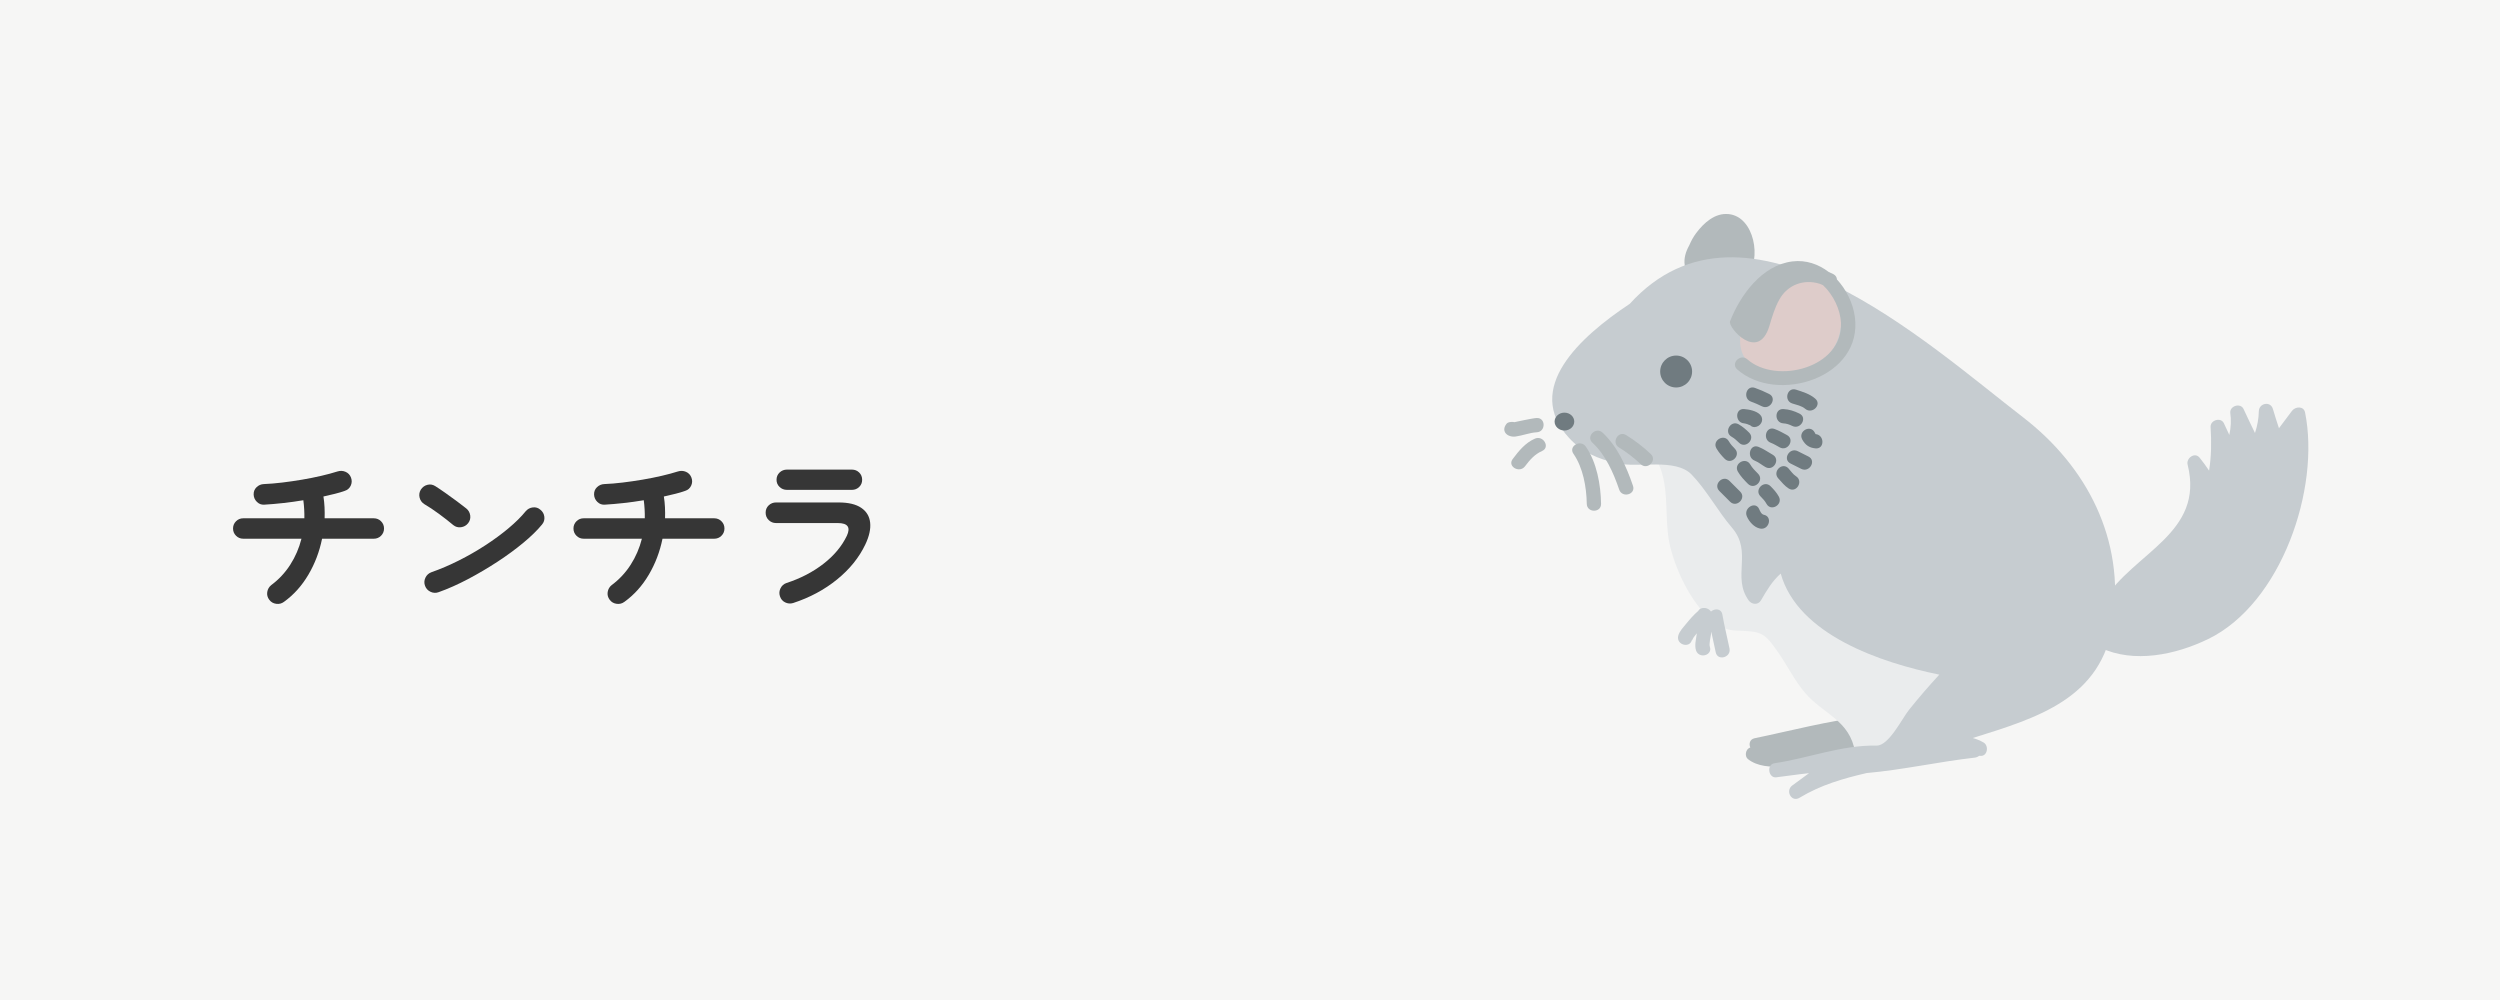
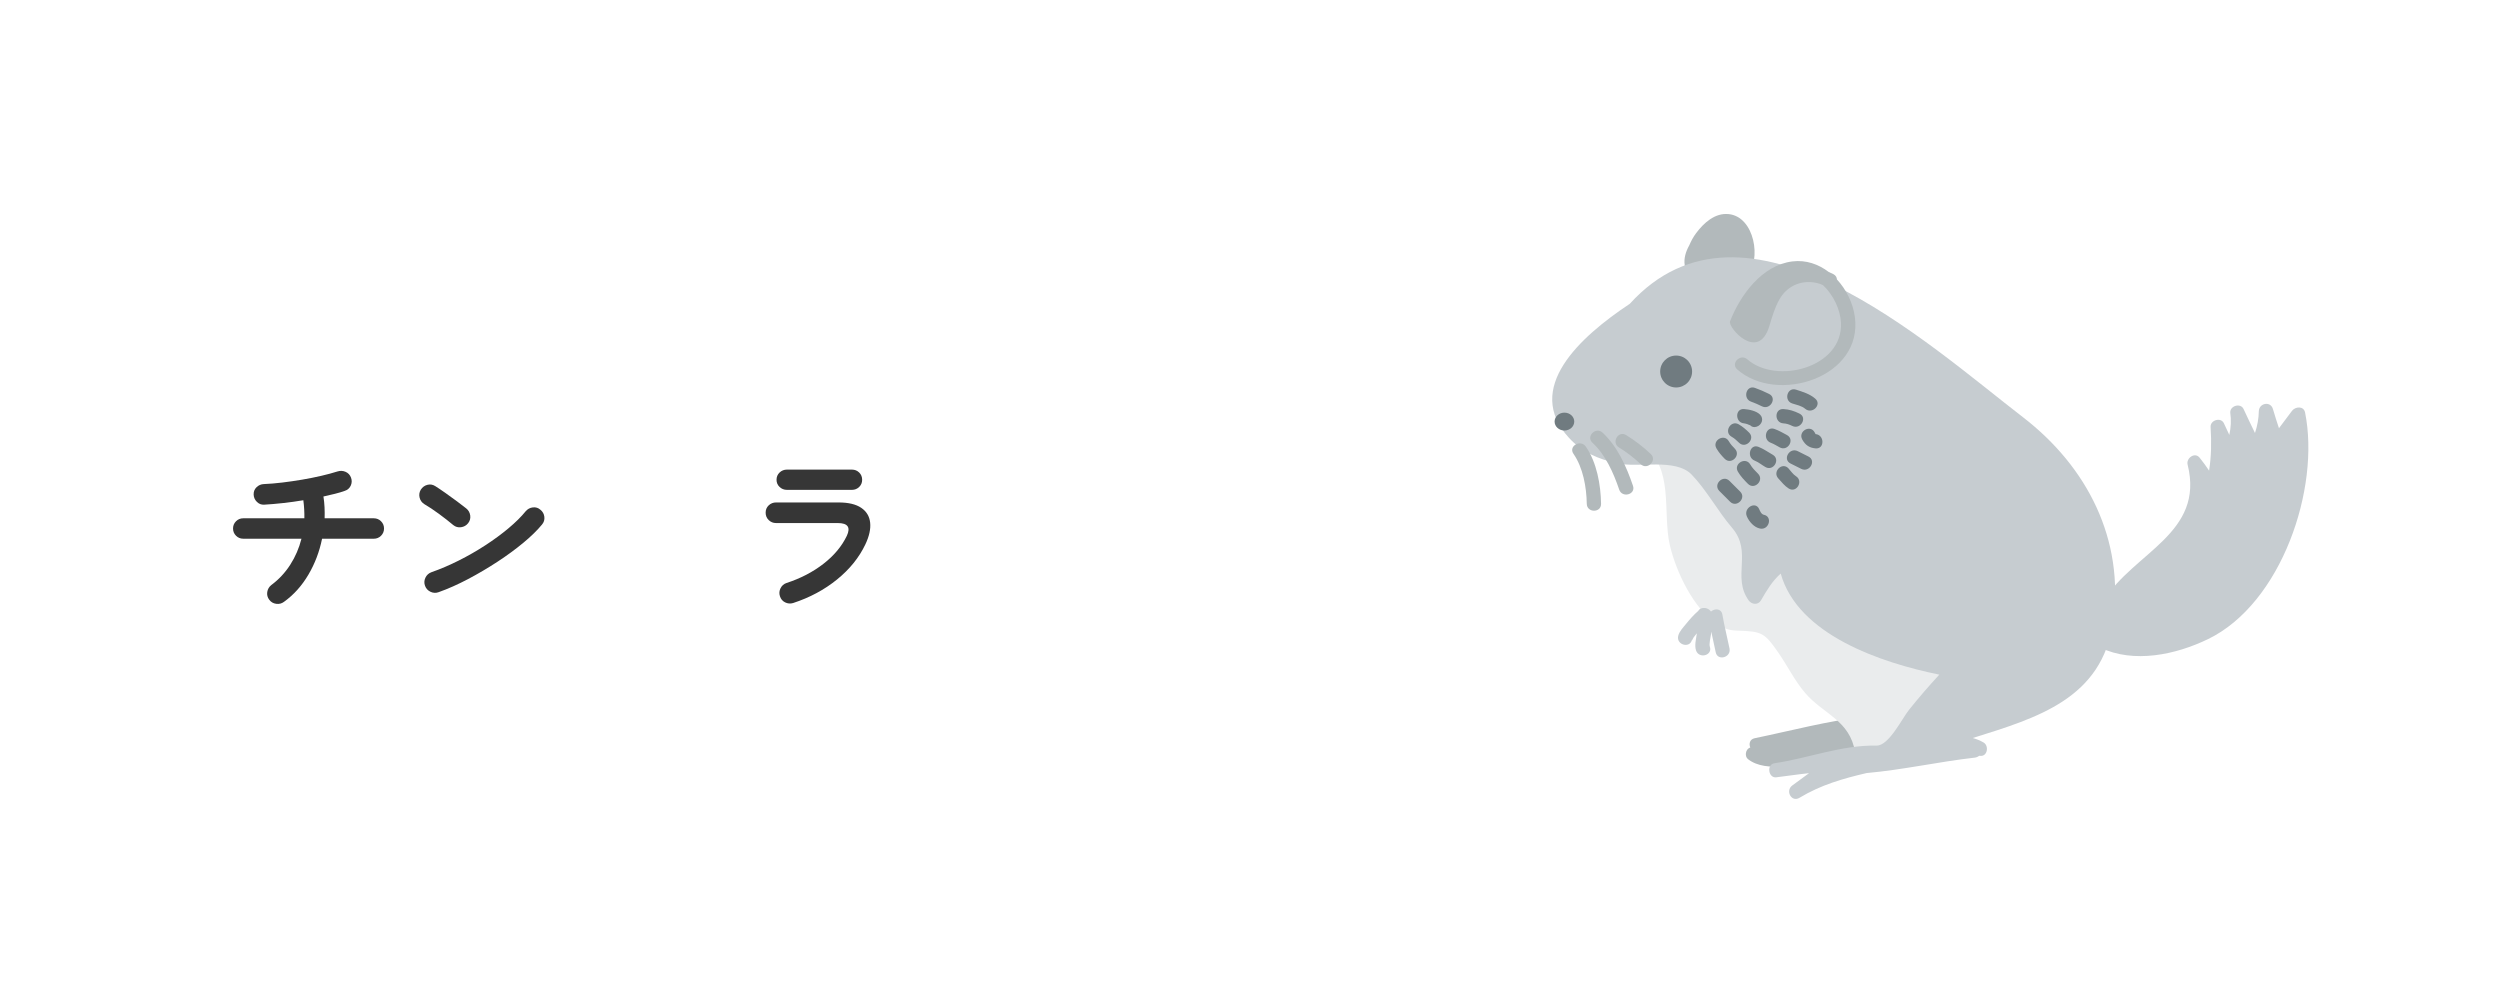
<svg xmlns="http://www.w3.org/2000/svg" id="_レイヤー_2" viewBox="0 0 235 94">
  <defs>
    <style>.cls-1{fill:#b2b9bb;}.cls-1,.cls-2,.cls-3,.cls-4,.cls-5,.cls-6,.cls-7{stroke-width:0px;}.cls-2{fill:#eaeced;}.cls-3{fill:#deccca;}.cls-4{fill:#f6f6f5;}.cls-5{fill:#c6ccd0;}.cls-6{fill:#707b80;}.cls-7{fill:#363636;}</style>
  </defs>
  <g id="_レイヤー_1-2">
-     <rect class="cls-4" width="235" height="94" />
    <path class="cls-7" d="M26.69,56.575c-.213.16-.456.221-.728.184s-.488-.163-.648-.376c-.171-.224-.235-.469-.192-.736.042-.267.17-.485.384-.656.704-.523,1.296-1.157,1.776-1.904.48-.747.832-1.562,1.056-2.448h-5.472c-.267,0-.494-.093-.68-.28-.187-.187-.28-.413-.28-.68s.093-.493.28-.68c.187-.187.413-.28.68-.28h5.744c.011-.554-.021-1.12-.096-1.696-.64.107-1.275.195-1.904.264-.629.07-1.216.12-1.76.152-.267.021-.499-.064-.696-.256s-.301-.421-.312-.688c-.011-.277.08-.509.272-.696.192-.187.421-.285.688-.296.534-.021,1.109-.069,1.728-.144.619-.074,1.243-.165,1.872-.272.629-.106,1.229-.227,1.8-.36.57-.133,1.074-.269,1.512-.408.267-.085.522-.074.768.032.245.107.416.288.512.544.096.256.088.507-.024.752-.112.245-.302.411-.568.496-.267.096-.571.187-.912.272s-.704.171-1.088.256c.053.331.088.669.104,1.016.016.347.019.691.008,1.032h4.624c.266,0,.493.094.68.28.187.187.28.414.28.68s-.094.493-.28.68c-.187.187-.414.28-.68.28h-4.864c-.246,1.216-.675,2.344-1.288,3.384-.613,1.04-1.378,1.891-2.296,2.552Z" />
    <path class="cls-7" d="M42.61,49.359c-.405-.341-.858-.696-1.36-1.064-.501-.368-.955-.669-1.36-.904-.235-.149-.384-.354-.448-.616-.064-.261-.027-.509.112-.744.149-.234.354-.386.616-.456s.509-.029.744.12c.288.182.616.403.984.664.368.261.725.52,1.072.776.346.256.632.475.856.656.213.171.338.392.376.664.037.272-.03.515-.2.728-.171.214-.392.339-.664.376-.272.038-.515-.029-.728-.2ZM41.234,55.663c-.256.096-.509.085-.76-.032-.251-.117-.424-.304-.52-.56-.096-.256-.085-.509.032-.76.117-.25.304-.424.56-.52.854-.298,1.714-.667,2.584-1.104.869-.437,1.701-.914,2.496-1.432.794-.517,1.52-1.051,2.176-1.6.656-.549,1.192-1.08,1.608-1.592.181-.213.408-.336.68-.368s.509.043.712.224c.213.171.336.392.368.664.032.272-.042.515-.224.728-.438.534-1.019,1.102-1.744,1.704-.726.603-1.536,1.198-2.432,1.784-.896.587-1.819,1.131-2.768,1.632-.949.501-1.872.912-2.768,1.232Z" />
-     <path class="cls-7" d="M58.69,56.575c-.213.16-.456.221-.728.184s-.488-.163-.648-.376c-.171-.224-.235-.469-.192-.736.042-.267.17-.485.384-.656.704-.523,1.296-1.157,1.776-1.904.48-.747.832-1.562,1.056-2.448h-5.472c-.267,0-.494-.093-.68-.28-.187-.187-.28-.413-.28-.68s.093-.493.28-.68c.187-.187.413-.28.68-.28h5.744c.011-.554-.021-1.12-.096-1.696-.64.107-1.275.195-1.904.264-.629.07-1.216.12-1.76.152-.267.021-.499-.064-.696-.256s-.301-.421-.312-.688c-.011-.277.08-.509.272-.696.192-.187.421-.285.688-.296.534-.021,1.109-.069,1.728-.144.619-.074,1.243-.165,1.872-.272.629-.106,1.229-.227,1.8-.36.57-.133,1.074-.269,1.512-.408.267-.085.522-.074.768.032.245.107.416.288.512.544.096.256.088.507-.024.752-.112.245-.302.411-.568.496-.267.096-.571.187-.912.272s-.704.171-1.088.256c.053.331.088.669.104,1.016.016.347.019.691.008,1.032h4.624c.266,0,.493.094.68.28.187.187.28.414.28.68s-.094.493-.28.68c-.187.187-.414.28-.68.28h-4.864c-.246,1.216-.675,2.344-1.288,3.384-.613,1.04-1.378,1.891-2.296,2.552Z" />
    <path class="cls-7" d="M74.546,56.687c-.256.075-.504.053-.744-.064-.24-.117-.402-.309-.488-.576-.085-.256-.067-.507.056-.752.123-.245.312-.411.568-.496,1.312-.427,2.466-1.026,3.464-1.8.998-.773,1.73-1.65,2.2-2.632.373-.8.09-1.2-.848-1.2h-5.808c-.267,0-.496-.093-.688-.28-.192-.187-.288-.419-.288-.696s.096-.507.288-.688c.192-.181.421-.272.688-.272h5.888c.917,0,1.624.168,2.12.504s.776.8.84,1.392c.064.592-.085,1.272-.448,2.04-.587,1.238-1.475,2.339-2.664,3.304-1.189.965-2.568,1.704-4.136,2.216ZM73.97,46.047c-.267,0-.496-.091-.688-.272-.192-.181-.288-.405-.288-.672,0-.277.096-.506.288-.688.192-.181.421-.272.688-.272h6.112c.267,0,.493.091.68.272.187.182.28.411.28.688,0,.267-.093.491-.28.672-.187.181-.414.272-.68.272h-6.112Z" />
    <path class="cls-1" d="M176.016,67.846c-.072-.264-.357-.526-.648-.494-3.531.4-6.955,1.325-10.428,2.041-.469.097-.559.531-.413.874-.028.013-.055.021-.083.034-.37.168-.458.8-.137,1.055,1.735,1.376,5.068.418,6.974-.047,1.403-.342,5.326-1.29,4.735-3.463Z" />
    <path class="cls-2" d="M185.42,53.435c-4-4.263-10.545-6.072-15.765-8.304-2.775-1.187-5.541-2.385-8.379-3.416-1.752-.637-4.697-1.999-6.586-1.222-.126.052-.214.133-.285.223-.383.229-.545.86-.043,1.173,3.049,1.906,1.89,6.297,2.602,9.355.579,2.487,2.233,5.997,4.453,7.434.664.429,1.134.581,1.922.603,2.284.064,2.535.198,3.853,2.109.87,1.261,1.493,2.574,2.493,3.749,1.704,2.001,4.202,2.537,4.699,5.584.06.372.5.547.827.469,7.761-1.834,17.594-9.888,10.21-17.757Z" />
    <path class="cls-1" d="M162.491,20.125c-1.294-.131-2.337.833-3.056,1.791-.267.355-.475.745-.647,1.151-.336.595-.517,1.232-.427,1.842-.043.544-.041,1.09.059,1.622.13.684.979.578,1.23.074,1.409.822,3.469.677,4.556-.58,1.413-1.63.722-5.656-1.716-5.901Z" />
    <path class="cls-5" d="M216.678,38.778c-.129-.637-.914-.574-1.229-.161-.413.543-.819,1.089-1.226,1.636-.201-.597-.389-1.197-.57-1.811-.223-.751-1.269-.566-1.321.179-.013.723-.143,1.414-.364,2.081-.362-.749-.726-1.496-1.072-2.252-.28-.609-1.292-.307-1.252.339.102.71.063,1.407-.088,2.093-.172-.361-.343-.723-.508-1.088-.276-.611-1.292-.306-1.252.339.088,1.433.07,2.753-.143,4.106-.277-.414-.567-.818-.894-1.221-.448-.551-1.275.048-1.124.654,1.619,6.487-5.071,8.236-7.901,12.805-.164-.013-.337.026-.495.151-1.84,1.467-2.116,3.147.173,4.245,3.182,1.527,7.136.659,10.138-.793,6.914-3.347,10.563-14.176,9.127-21.302Z" />
    <path class="cls-5" d="M162.574,60.957c-.218-1.066-.487-2.121-.672-3.193-.101-.579-.722-.59-1.071-.277-.088-.129-.223-.236-.382-.292-.029-.011-.056-.019-.087-.027-.035-.008-.069-.014-.106-.017-.256-.031-.504.059-.618.273-.424.362-.795.786-1.145,1.218-.26.322-.647.719-.744,1.138-.194.843,1.103,1.202,1.297.357-.045.191.104-.147.16-.229.092-.13.194-.252.294-.375-.004.027-.005.054-.009.081-.064.474-.223,1.063-.062,1.532.28.815,1.579.465,1.297-.357-.089-.258.066-.841.108-1.166.01-.082.016-.165.026-.247.139.646.285,1.29.417,1.938.175.849,1.47.489,1.297-.357Z" />
    <path class="cls-5" d="M190.157,39.216c-9.087-6.997-26.099-22.617-36.956-10.66-4.715,3.131-9.988,7.95-5.725,12.592,1.26,1.372,2.716,1.986,4.508,2.399,2.02.466,5.508-.512,7.03,1.064,1.405,1.456,2.467,3.448,3.803,5.007,1.948,2.271-.034,4.588,1.554,6.816.283.398.89.467,1.16,0,.566-.977,1.053-1.797,1.855-2.522,1.612,5.757,9.417,8.385,14.91,9.504-.986,1.071-1.938,2.168-2.85,3.309-.641.8-1.899,3.382-3.043,3.36-3.298-.064-6.386,1.185-9.614,1.661-.747.11-.571,1.411.179,1.32,1.032-.125,2.054-.282,3.082-.388-.525.381-1.048.767-1.573,1.153-.683.501-.08,1.619.677,1.16,2.01-1.217,4.121-1.814,6.306-2.324,3.412-.304,6.754-1.06,10.158-1.449.173-.02.315-.084.423-.175.028.003.054.003.081.007.696.093.869-.939.339-1.252-.331-.196-.673-.326-1.019-.426h-.001c6.054-1.897,12.174-3.692,13.189-10.929,1.086-7.742-2.444-14.584-8.472-19.226Z" />
-     <path class="cls-3" d="M172.561,28.152c-1.167-2.358-4.281-3.051-5.76-.87-1.876.927-3.401,2.87-3.22,5.038.243,2.93,3.895,3.101,6.058,2.458,2.834-.843,4.24-3.967,2.922-6.626Z" />
    <path class="cls-1" d="M174.353,29.763c-.18-1.287-.796-2.535-1.681-3.497-.012-.188-.102-.372-.326-.492-.144-.077-.293-.14-.441-.205-.965-.732-2.134-1.155-3.421-.996-2.859.353-4.896,3.16-5.862,5.635-.222.568,2.665,3.875,3.7.431.259-.859.498-1.699.94-2.489.79-1.413,2.325-1.922,3.749-1.486.028.009.056.016.085.026.089.03.176.076.264.114.984.914,1.636,2.322,1.692,3.534.197,4.233-6.082,5.835-8.803,3.439-.647-.57-1.603.377-.95.95,3.767,3.317,11.851.754,11.054-4.964Z" />
    <circle class="cls-6" cx="157.557" cy="34.923" r="1.5" />
    <path class="cls-6" d="M147.98,39.628c0,.464-.413.84-.924.84s-.924-.376-.924-.84.413-.84.924-.84.924.376.924.84Z" />
-     <path class="cls-1" d="M144.451,39.292c-.427.019-2.044.389-2.103.392-.049-.028-.553-.07-.725.141-.585.723.095,1.312.848,1.208.655-.09,1.352-.369,1.979-.397.864-.038.866-1.382,0-1.344Z" />
-     <path class="cls-1" d="M144.28,41.232c-.911.404-1.506,1.144-2.09,1.921-.521.694.646,1.362,1.16.679.453-.602.906-1.128,1.607-1.439.791-.351.108-1.508-.677-1.16Z" />
+     <path class="cls-1" d="M144.28,41.232Z" />
    <path class="cls-1" d="M149.064,41.977c-.491-.706-1.657-.035-1.16.679.903,1.299,1.227,3.139,1.252,4.701.015.866,1.359.867,1.344,0-.029-1.787-.402-3.893-1.436-5.38Z" />
    <path class="cls-1" d="M153.501,45.667c-.61-1.791-1.453-3.695-2.862-5.001-.634-.589-1.587.36-.95.95,1.237,1.147,1.98,2.834,2.515,4.408.278.816,1.577.466,1.297-.357Z" />
    <path class="cls-1" d="M155.176,42.681c-.697-.668-1.502-1.279-2.321-1.785-.739-.458-1.414.706-.677,1.16.726.449,1.431.984,2.048,1.575.626.599,1.578-.35.95-.95Z" />
    <path class="cls-6" d="M163.073,42.177c-.218-.219-.412-.435-.567-.704-.433-.75-1.595-.074-1.16.679.21.364.482.678.777.976.612.616,1.561-.335.95-.95Z" />
    <path class="cls-6" d="M164.417,40.665c-.298-.295-.612-.567-.977-.777-.752-.434-1.428.728-.677,1.16.268.155.484.35.704.567.616.611,1.566-.339.95-.95Z" />
    <path class="cls-6" d="M165.448,38.977c-.35-.354-1.032-.489-1.506-.525-.865-.066-.858,1.279,0,1.344.106.008.213.047.315.077.047.014.219.105.261.104.143.146.349.224.61.131.008-.003.015-.005.022-.007.469-.167.671-.744.297-1.124Z" />
    <path class="cls-6" d="M166.297,37.032c-.436-.217-.877-.41-1.336-.572-.819-.289-1.17,1.01-.357,1.296.351.124.683.271,1.016.437.773.385,1.454-.775.677-1.16Z" />
    <path class="cls-6" d="M163.577,46.21l-1.008-1.008c-.613-.614-1.563.337-.95.95l1.008,1.008c.613.614,1.563-.337.95-.95Z" />
    <path class="cls-6" d="M165.257,44.53c-.272-.273-.541-.536-.735-.872-.433-.75-1.595-.073-1.16.679.251.434.593.79.945,1.144.612.615,1.562-.335.95-.95Z" />
    <path class="cls-6" d="M166.633,42.744c-.453-.255-.848-.547-1.336-.74-.807-.318-1.154.982-.357,1.296.369.146.672.412,1.016.605.756.426,1.433-.736.677-1.16Z" />
    <path class="cls-6" d="M167.977,40.896c-.387-.209-.752-.418-1.168-.572-.814-.303-1.163.997-.357,1.296.303.113.564.285.848.437.763.41,1.441-.75.677-1.16Z" />
    <path class="cls-6" d="M169.153,38.88c-.496-.245-.958-.397-1.515-.428-.866-.048-.862,1.296,0,1.344.314.017.558.107.838.244.774.382,1.456-.777.677-1.16Z" />
    <path class="cls-6" d="M170.634,37.473c-.526-.451-1.16-.635-1.809-.845-.827-.268-1.179,1.03-.357,1.296.4.13.889.219,1.216.5.655.561,1.609-.386.95-.95Z" />
    <path class="cls-6" d="M165.801,48.39c-.228-.046-.354-.335-.438-.532-.34-.795-1.498-.109-1.16.679.215.502.679,1.036,1.242,1.148.847.169,1.206-1.127.357-1.296Z" />
-     <path class="cls-6" d="M167.211,46.682c-.203-.374-.478-.675-.777-.976-.612-.615-1.562.335-.95.95.223.224.416.426.567.704.415.761,1.575.083,1.16-.679Z" />
    <path class="cls-6" d="M168.817,44.761c-.285-.178-.478-.492-.704-.735-.592-.636-1.54.317-.95.95.318.341.575.695.977.945.736.461,1.411-.702.677-1.16Z" />
    <path class="cls-6" d="M169.994,42.913l-1.008-.504c-.772-.387-1.453.773-.677,1.16l1.008.504c.772.387,1.453-.773.677-1.16Z" />
    <path class="cls-6" d="M170.663,40.804c-.024-.06-.054-.117-.092-.171-.418-.759-1.579-.081-1.16.679.287.523.658.783,1.252.837.864.078.856-1.267,0-1.344Z" />
  </g>
</svg>